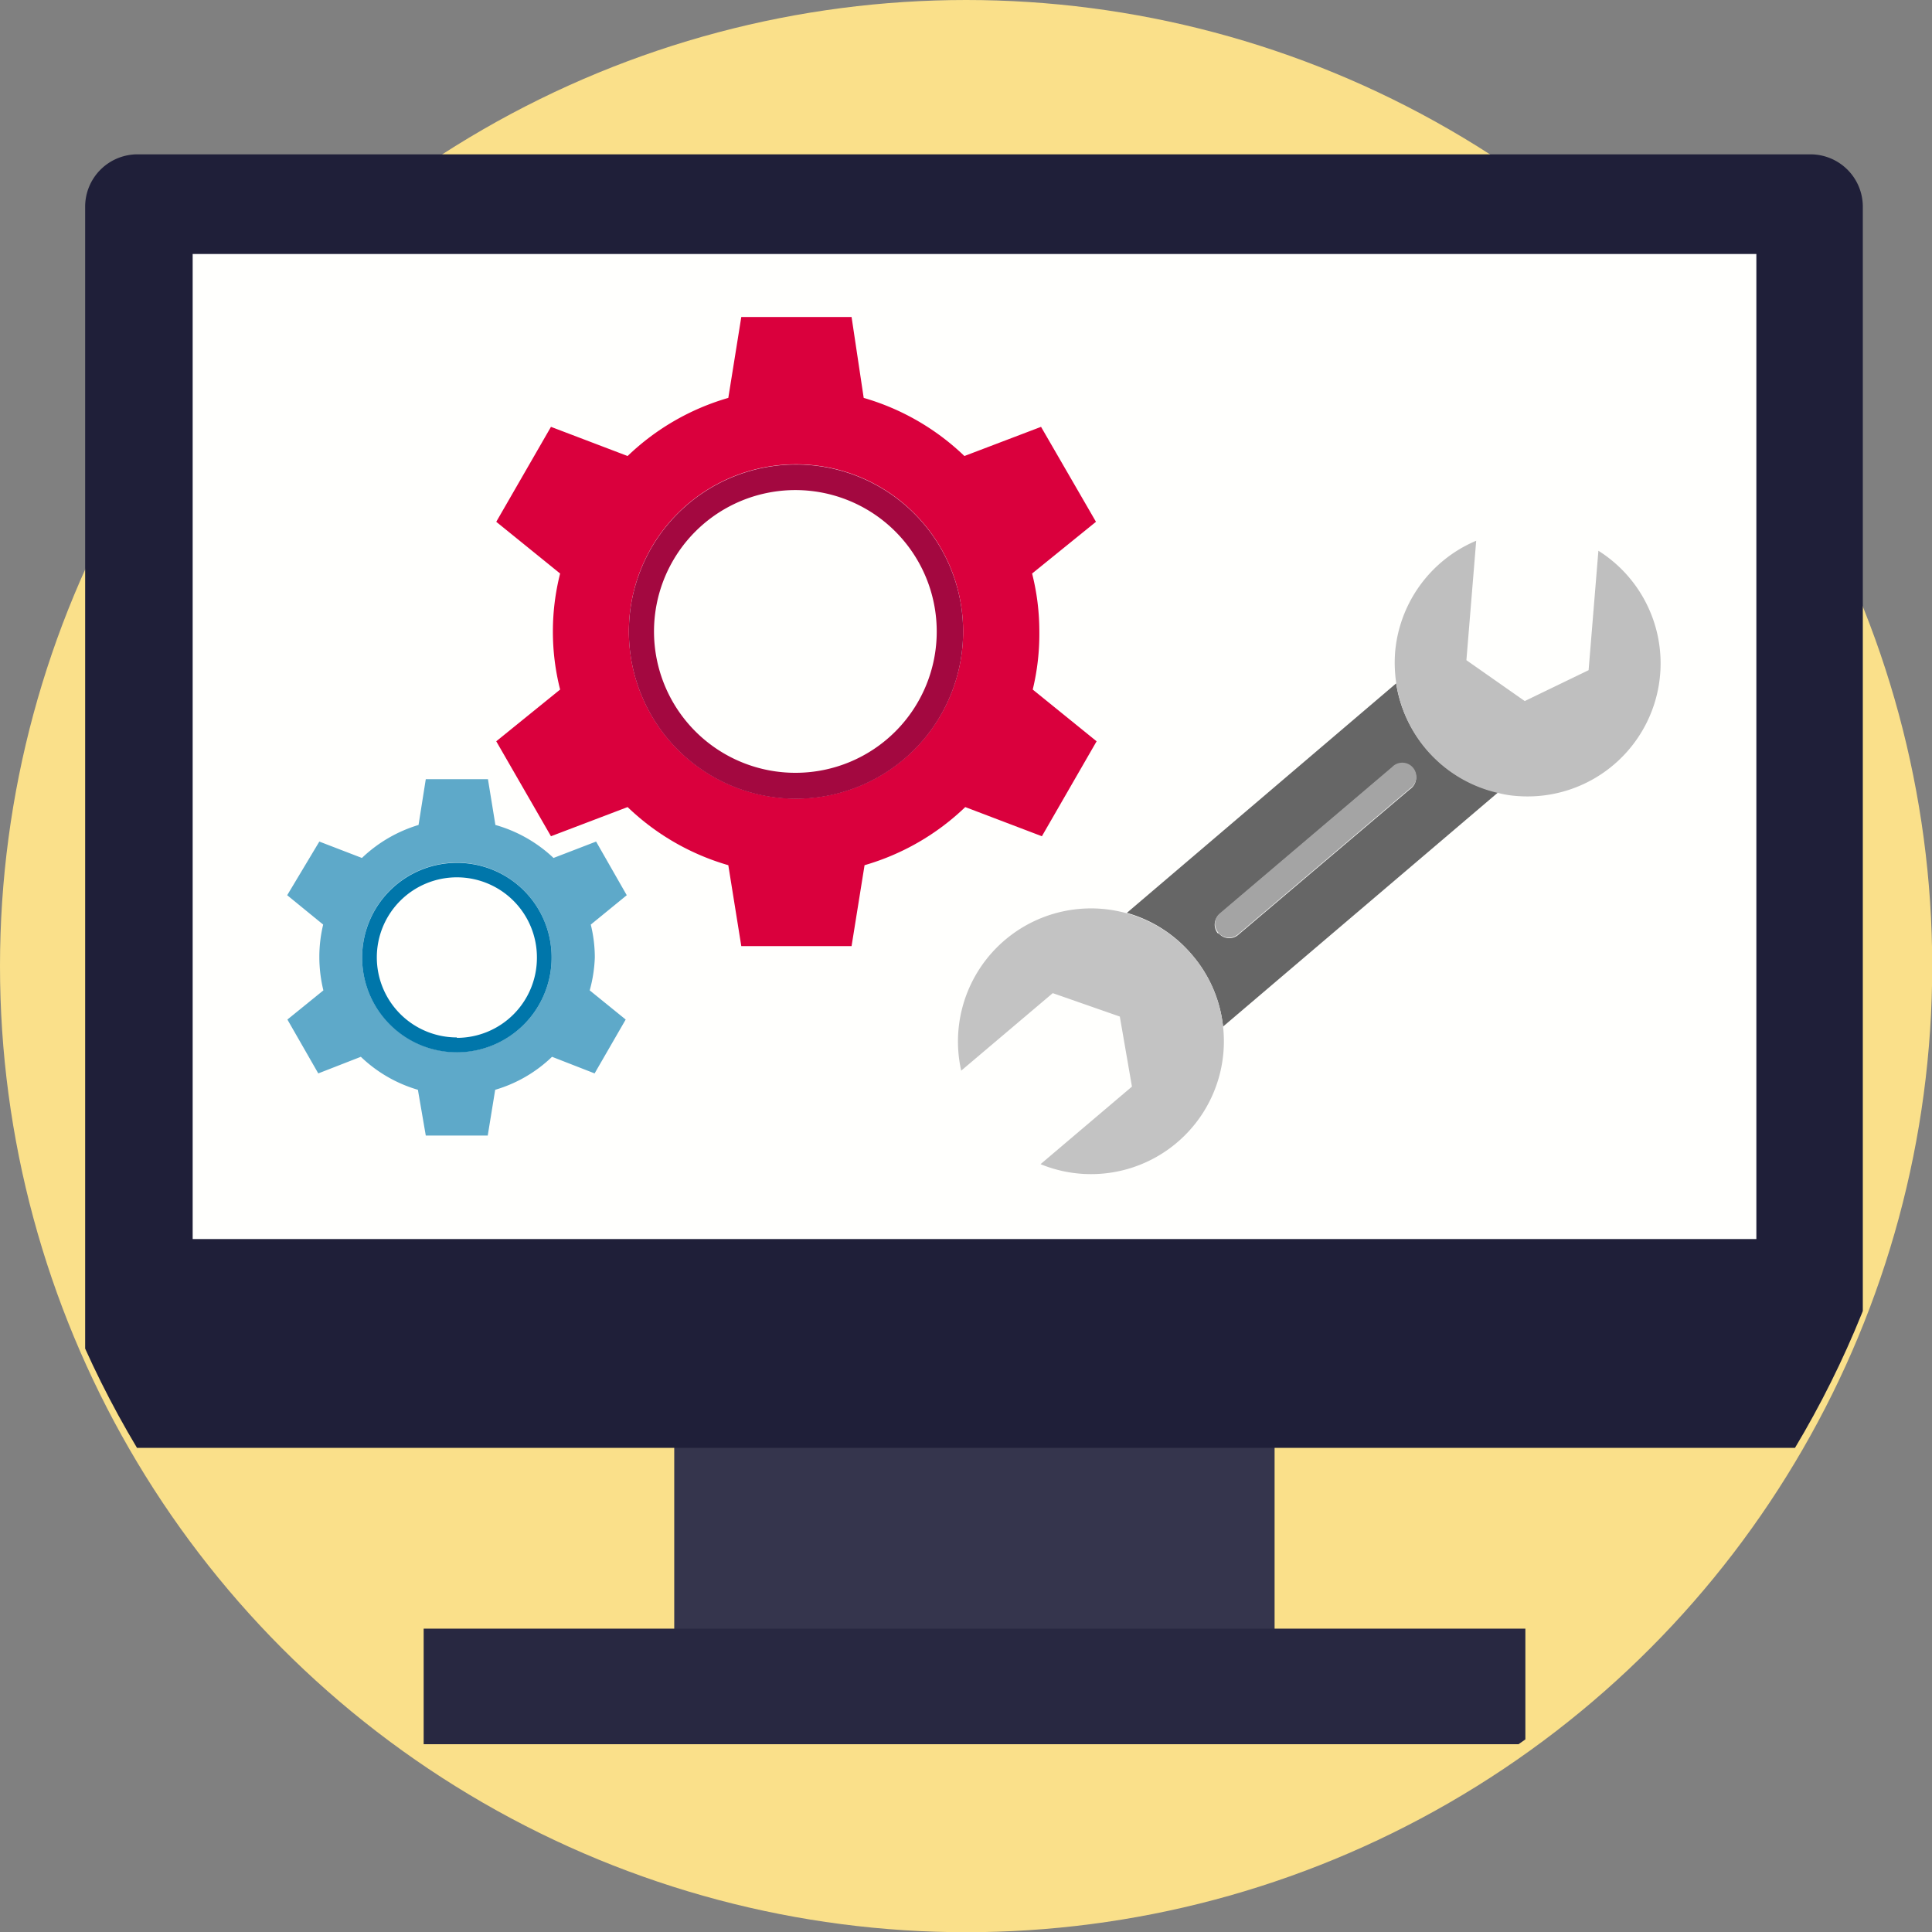
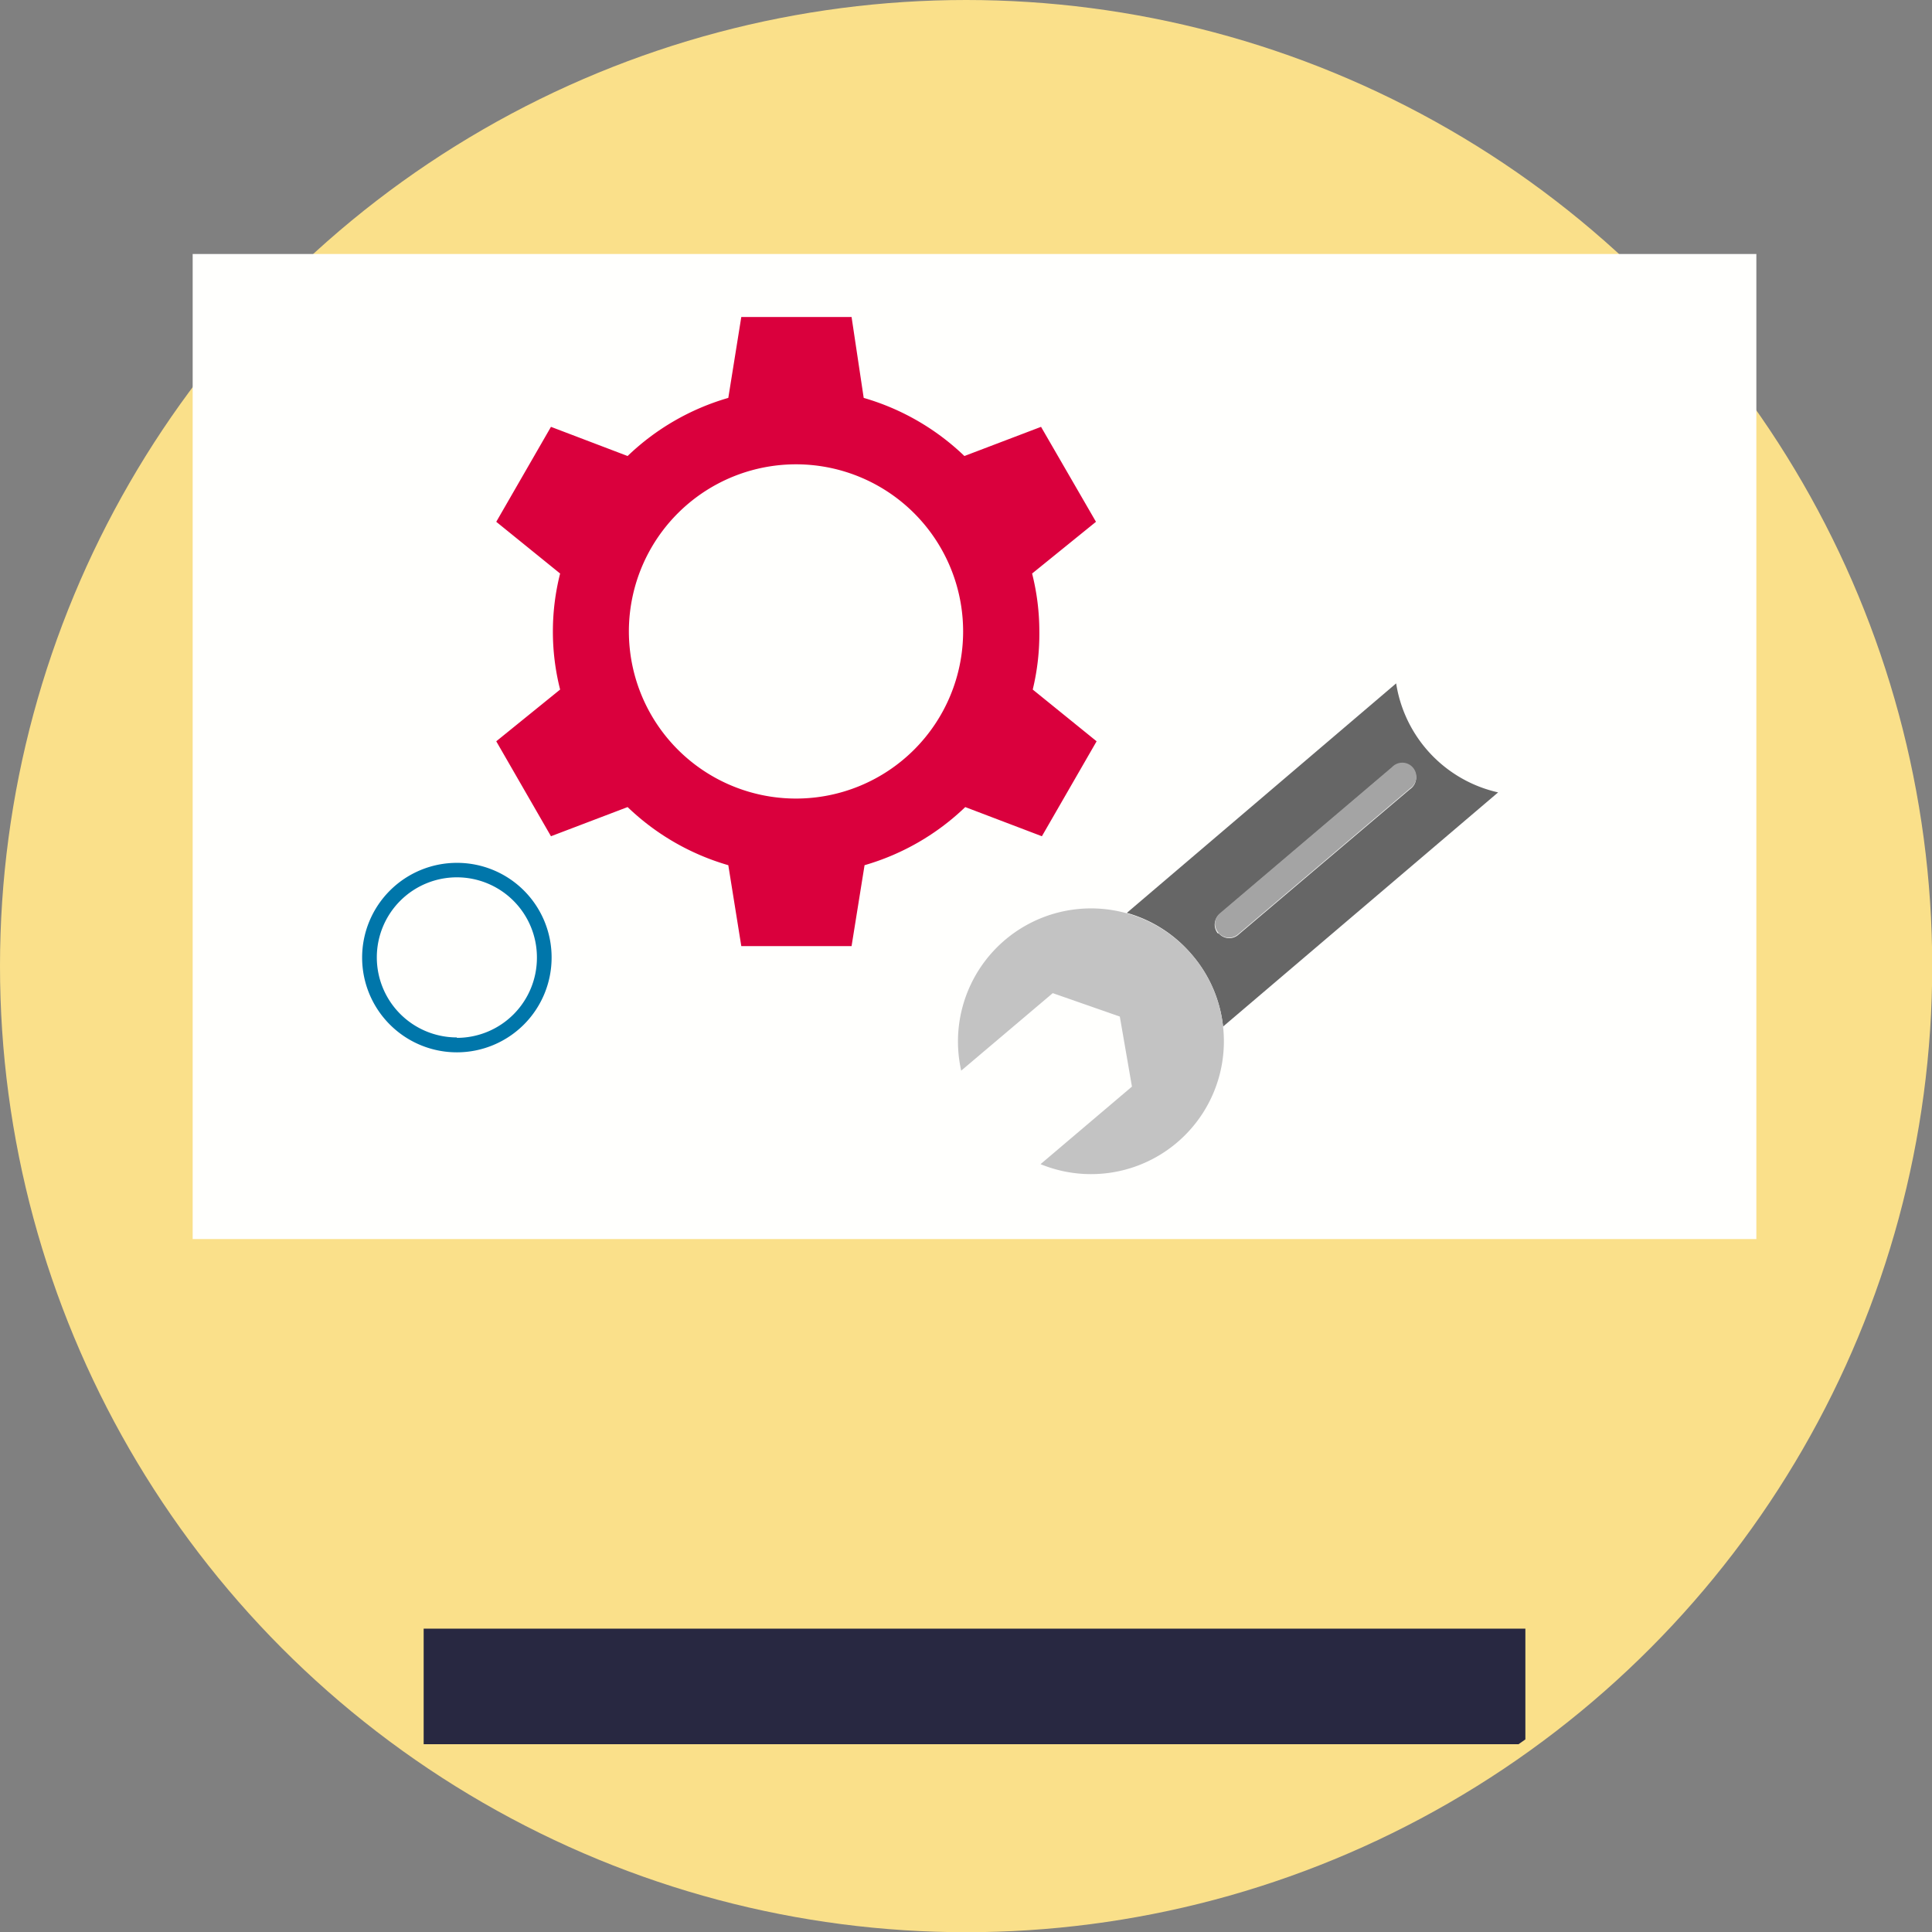
<svg xmlns="http://www.w3.org/2000/svg" viewBox="0 0 90.75 90.75">
  <rect x="0" y="0" width="90.75" height="90.75" fill="#808080" stroke="none" />
  <defs>
    <style>.cls-1{fill:none;}.cls-2{fill:#fae08a;}.cls-3{clip-path:url(#clip-path);}.cls-4{fill:#35354d;}.cls-5{fill:#1f1f39;}.cls-6{fill:#fffffd;}.cls-7{fill:#282841;}.cls-8{fill:#da003d;}.cls-9{fill:#a30840;}.cls-10{fill:#5ea9c9;}.cls-11{fill:#0076aa;}.cls-12{fill:#666;}.cls-13{fill:#c3c3c3;}.cls-14{fill:#bfbfbf;}.cls-15{fill:#a4a4a4;}</style>
    <clipPath id="clip-path" transform="translate(0 -0.25)">
      <path class="cls-1" d="M90.75,45.63A45.38,45.38,0,0,1,0,45.63C0,.63,4.52.25,14.94.25c8.63,0,66.15-1.2,70.5,1.65C89.94,4.85,90.75,8.79,90.75,45.63Z" />
    </clipPath>
  </defs>
  <g id="レイヤー_2" data-name="レイヤー 2">
    <g id="レイヤー_3" data-name="レイヤー 3">
      <circle class="cls-2" cx="45.38" cy="45.38" r="45.38" />
      <g class="cls-3">
-         <path class="cls-4" d="M31.67,66.34h28.2v12H31.67Z" transform="translate(0 -0.25)" />
-         <path class="cls-5" d="M6.49,7.5H85A2.46,2.46,0,0,1,87.5,10V65.8A2.46,2.46,0,0,1,85,68.26H6.49A2.46,2.46,0,0,1,4,65.8V10A2.46,2.46,0,0,1,6.49,7.5Z" transform="translate(0 -0.25)" />
        <path class="cls-6" d="M9.05,12.18H82.5V58.45H9.05Z" transform="translate(0 -0.25)" />
        <path class="cls-7" d="M19.9,76.75H71.65v5.43H19.9Z" transform="translate(0 -0.25)" />
        <path class="cls-8" d="M48.82,29.92a11.1,11.1,0,0,0-.34-2.73l3-2.43L48.9,20.3l-3.6,1.37a11.39,11.39,0,0,0-4.73-2.73L40,15.14H34.82l-.61,3.8a11.39,11.39,0,0,0-4.73,2.73l-3.6-1.37-2.57,4.46,3,2.43a11.09,11.09,0,0,0,0,5.45l-3,2.43,2.57,4.46,3.6-1.37a11.39,11.39,0,0,0,4.73,2.73l.61,3.8H40l.61-3.8a11.39,11.39,0,0,0,4.73-2.73l3.6,1.37,2.57-4.46-3-2.43A11.08,11.08,0,0,0,48.82,29.92ZM37.39,37.76a7.85,7.85,0,1,1,7.85-7.84A7.85,7.85,0,0,1,37.39,37.76Z" transform="translate(0 -0.25)" />
-         <path class="cls-9" d="M37.39,22.07a7.85,7.85,0,1,0,7.85,7.85A7.85,7.85,0,0,0,37.39,22.07Zm0,14.48A6.64,6.64,0,1,1,44,29.92,6.63,6.63,0,0,1,37.39,36.55Z" transform="translate(0 -0.25)" />
-         <path class="cls-10" d="M27.94,45.22a6.49,6.49,0,0,0-.19-1.54l1.69-1.38L28,39.78l-2,.77A6.57,6.57,0,0,0,23.27,39l-.35-2.15H20L19.66,39A6.61,6.61,0,0,0,17,40.55l-2-.77L13.49,42.3l1.69,1.38A6.49,6.49,0,0,0,15,45.22a6.64,6.64,0,0,0,.19,1.55l-1.69,1.37,1.45,2.53,2-.78a6.5,6.5,0,0,0,2.68,1.55L20,53.59h2.91l.35-2.15a6.46,6.46,0,0,0,2.67-1.55l2,.78,1.46-2.53-1.69-1.37A6.64,6.64,0,0,0,27.94,45.22Zm-6.48,4.45a4.45,4.45,0,1,1,4.45-4.45A4.44,4.44,0,0,1,21.46,49.67Z" transform="translate(0 -0.25)" />
        <path class="cls-11" d="M21.46,40.78a4.45,4.45,0,1,0,4.45,4.44A4.44,4.44,0,0,0,21.46,40.78Zm0,8.2a3.76,3.76,0,1,1,3.76-3.76A3.76,3.76,0,0,1,21.46,49Z" transform="translate(0 -0.25)" />
        <path class="cls-12" d="M56,45.11a6.18,6.18,0,0,1,1.45,3.36l12.92-11a6.23,6.23,0,0,1-4.79-5.12L52.93,43.13A6.2,6.2,0,0,1,56,45.11Zm1.22-1a.64.64,0,0,1,.07-.92l8.09-6.87a.66.66,0,1,1,.85,1l-8.09,6.86A.65.65,0,0,1,57.23,44.07Z" transform="translate(0 -0.25)" />
        <path class="cls-13" d="M48.88,54.93l4.29-3.64L52.6,48l-3.15-1.1-4.3,3.64A6.25,6.25,0,0,1,56,45.11a6.18,6.18,0,0,1,1.45,3.36,6.24,6.24,0,0,1-8.58,6.46Z" transform="translate(0 -0.25)" />
-         <path class="cls-14" d="M65.59,32.38a6.6,6.6,0,0,1-.06-1.48,6.26,6.26,0,0,1,3.81-5.25l-.46,5.61,2.74,1.92,3-1.45.46-5.61a6.25,6.25,0,0,1-3.83,11.52,4.94,4.94,0,0,1-.87-.14A6.23,6.23,0,0,1,65.59,32.38Z" transform="translate(0 -0.25)" />
        <path class="cls-15" d="M57.3,43.15l8.09-6.87a.66.66,0,1,1,.85,1l-8.09,6.86a.65.65,0,0,1-.92-.08A.64.64,0,0,1,57.3,43.15Z" transform="translate(0 -0.25)" />
      </g>
    </g>
  </g>
</svg>